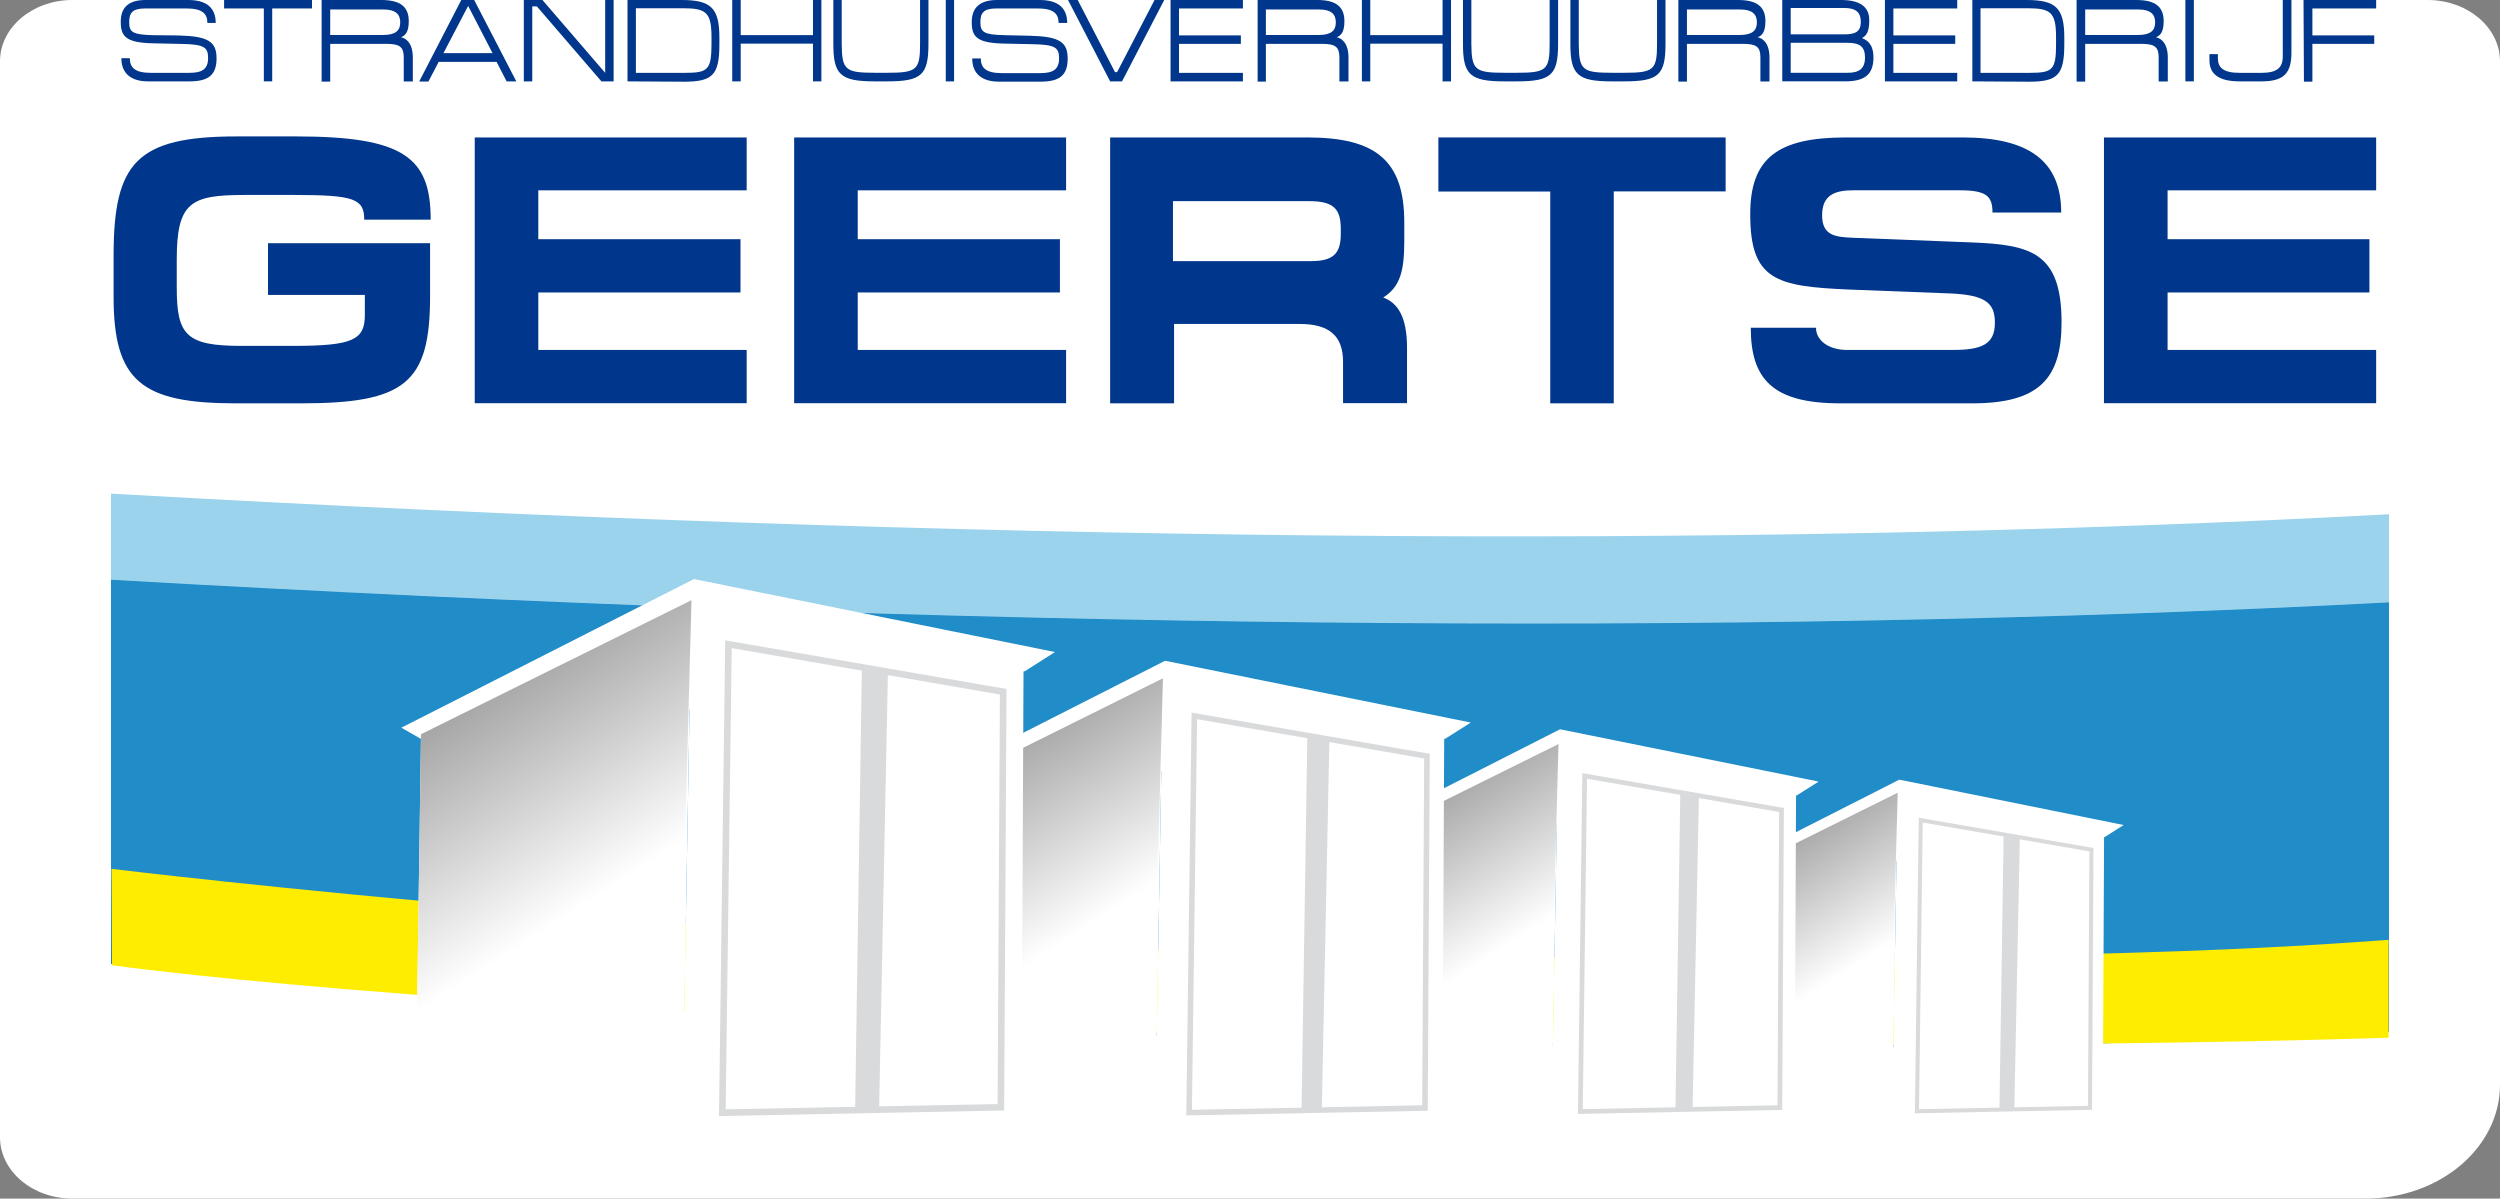
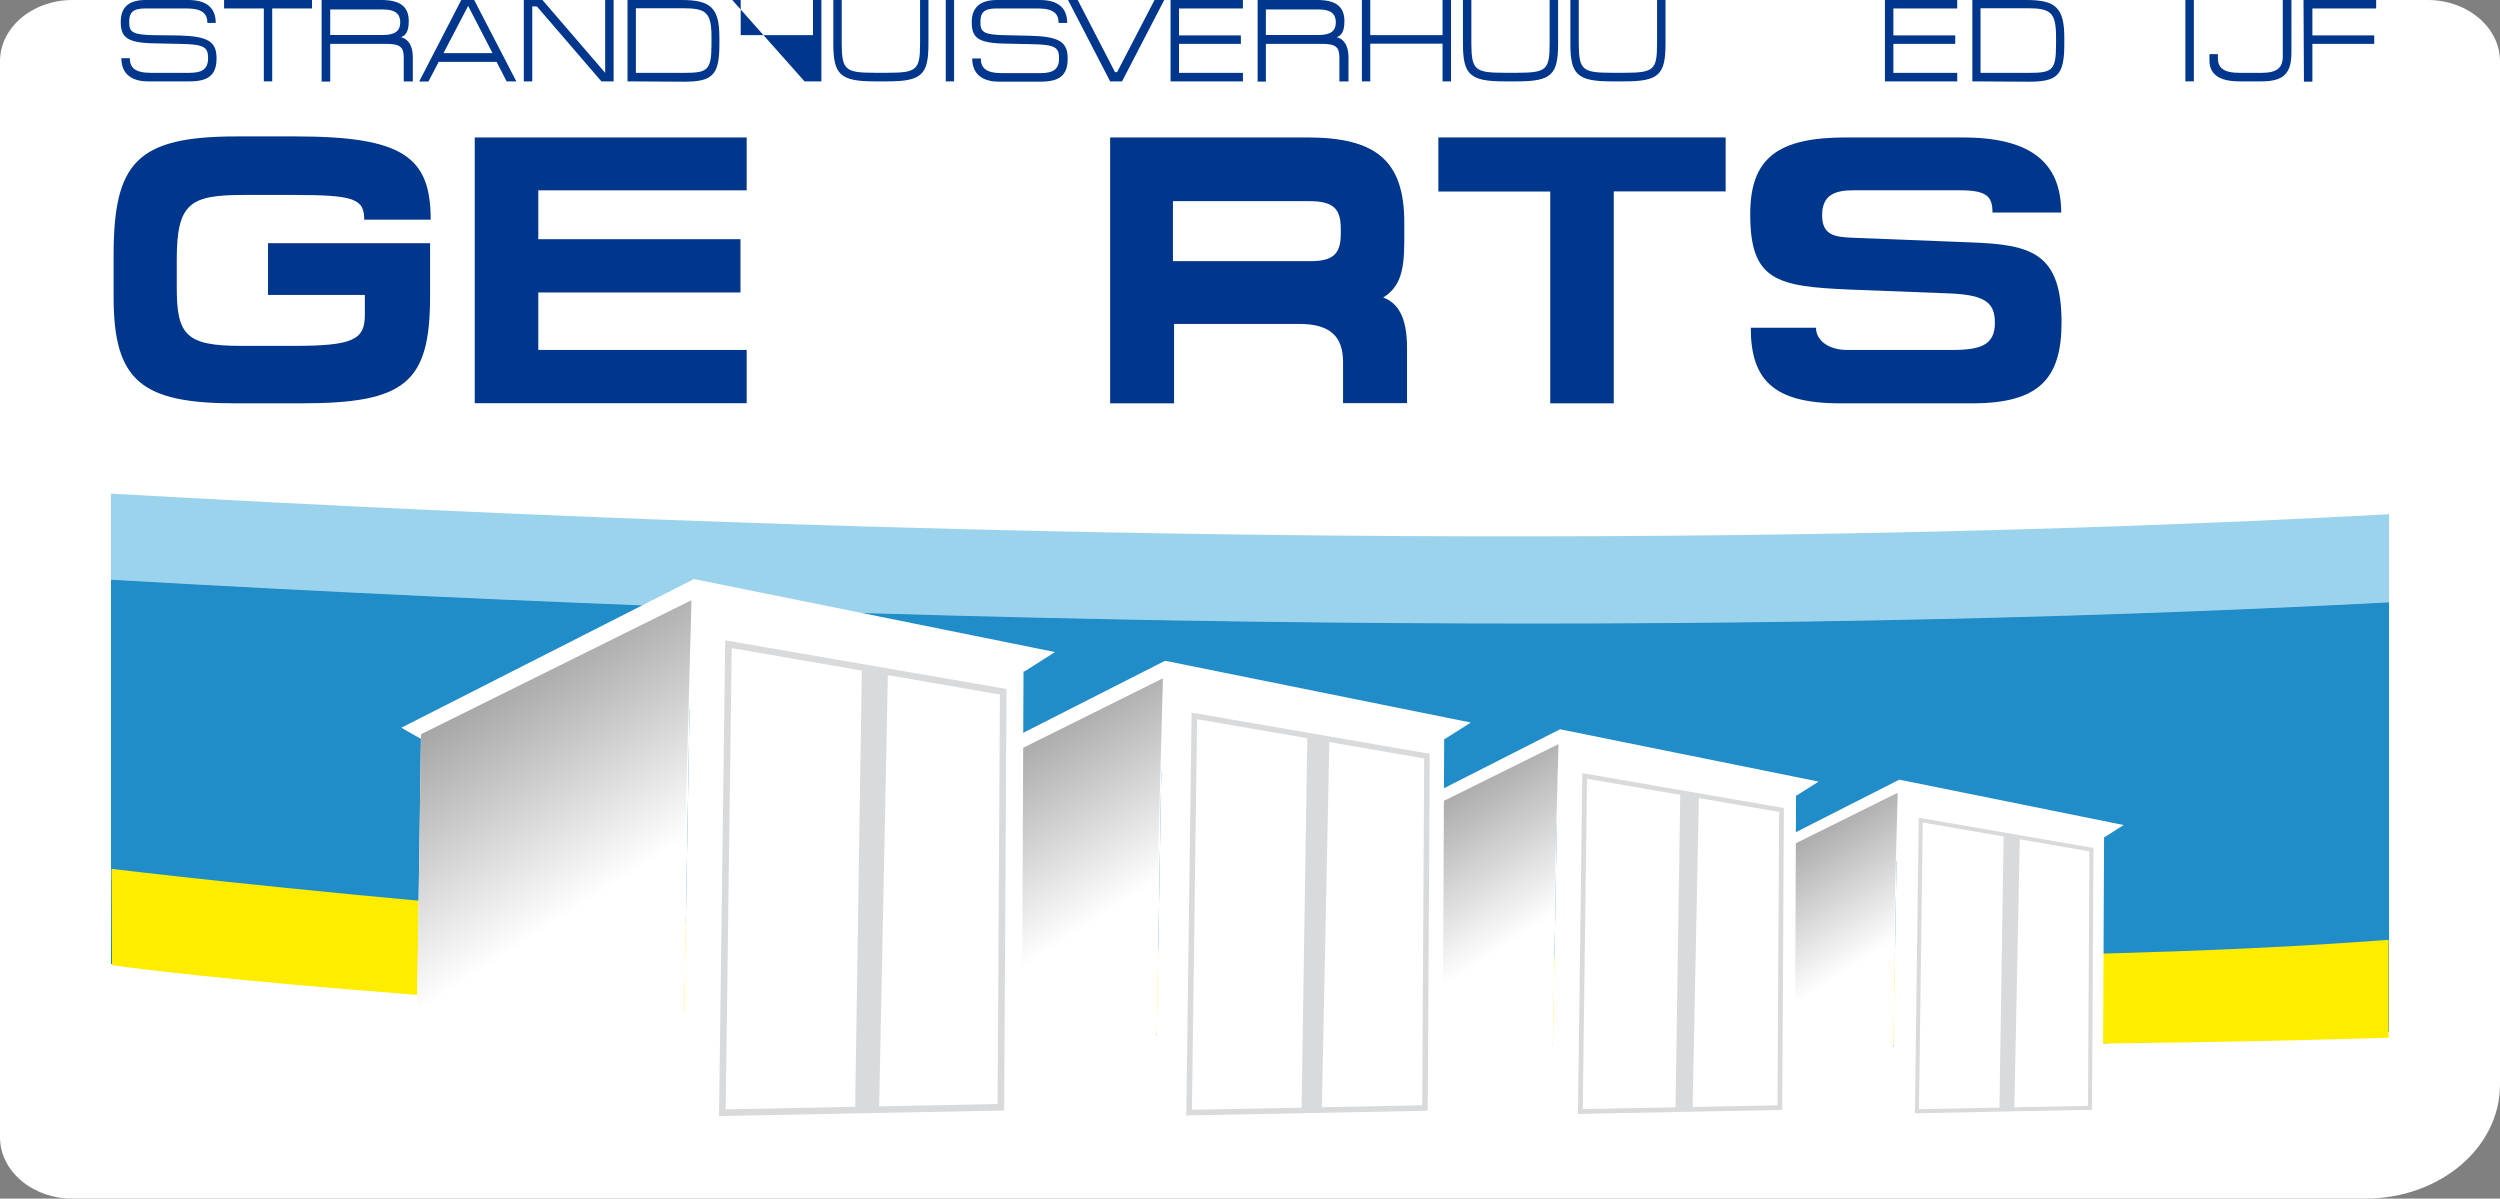
<svg xmlns="http://www.w3.org/2000/svg" xmlns:xlink="http://www.w3.org/1999/xlink" viewBox="0 0 363.78 174.41">
  <rect x="0" y="0" width="363.78" height="174.41" fill="#808080" stroke="none" />
  <defs>
    <style>.cls-1{fill:#fff;}.cls-2{fill:#0b72b5;}.cls-3{fill:#00368b;}.cls-4{fill:#39a9dc;opacity:0.5;isolation:isolate;}.cls-5{fill:#ffed00;}.cls-11,.cls-13,.cls-6,.cls-9{fill:none;stroke:#d9dadb;}.cls-6{stroke-width:0.59px;}.cls-7{fill:#d9dadb;}.cls-8{fill:url(#linear-gradient);}.cls-9{stroke-width:0.69px;}.cls-10{fill:url(#linear-gradient-2);}.cls-11{stroke-width:0.81px;}.cls-12{fill:url(#linear-gradient-3);}.cls-13{stroke-width:0.96px;}.cls-14{fill:url(#linear-gradient-4);}</style>
    <linearGradient id="linear-gradient" x1="418.01" y1="1349.36" x2="436.97" y2="1318.67" gradientTransform="matrix(-1, 0.02, 0.02, 1, 656.78, -1214.48)" gradientUnits="userSpaceOnUse">
      <stop offset="0" stop-color="#fff" />
      <stop offset="1" stop-color="#666" />
    </linearGradient>
    <linearGradient id="linear-gradient-2" x1="468.89" y1="1345.56" x2="490.75" y2="1310.18" xlink:href="#linear-gradient" />
    <linearGradient id="linear-gradient-3" x1="528.4" y1="1340.67" x2="554.23" y2="1298.84" xlink:href="#linear-gradient" />
    <linearGradient id="linear-gradient-4" x1="599.37" y1="1334.75" x2="629.88" y2="1285.35" xlink:href="#linear-gradient" />
  </defs>
  <g id="Layer_2" data-name="Layer 2">
    <g id="Layer_1-2" data-name="Layer 1">
      <path class="cls-1" d="M10.54,0h342.7c5.82,0,10.54,4,10.54,8.93h0V157.84c0,9.15-8.76,16.57-19.57,16.57H10.54c-5.82,0-10.54-4-10.54-8.93H0V8.92C0,4,4.72,0,10.54,0Z" />
      <path class="cls-1" d="M347.63,82.83V51.77H16.15v28C139.9,86.82,250.87,88.05,347.63,82.83Z" />
      <path class="cls-2" d="M16.15,127.79v12.48c132.13,12.47,241.31,14.7,331.48,9.87V137.29C257.54,142.27,148.39,140.16,16.15,127.79Z" />
      <path class="cls-1" d="M347.63,95.65V82.83c-96.76,5.22-207.73,4-331.48-3V92.36C139.85,99.44,250.8,100.75,347.63,95.65Z" />
      <path class="cls-2" d="M16.15,84.36v43.43c132.24,12.37,241.39,14.48,331.48,9.5V87.65C250.8,92.75,139.85,91.44,16.15,84.36Z" />
      <path class="cls-3" d="M42.83,28.37h-7.3c-7.84,0-9.81,1.11-9.81,9.42v4.07c0,6.87,1.34,8.47,9.36,8.47h7.64c8.7,0,10.37-.9,10.37-4.52V42.92H39V35.39H62.58v7.75c0,12.59-3.63,15.55-18.73,15.55h-9.6c-13.73,0-17.72-3.3-17.72-15.5v-6c0-13.54,3.34-17.34,17.94-17.34H43c15.69,0,19.67,3,19.67,12.11H53C53,28.93,51.55,28.37,42.83,28.37Z" />
      <path class="cls-3" d="M69.08,20h39.57V27.7H78.33v7.11h29.42v7.75H78.33v8.36h30.32v7.75H69.08Z" />
-       <path class="cls-3" d="M115.56,20h39.57V27.7H124.81v7.11h29.42v7.75H124.81v8.36h30.32v7.75H115.56Z" />
      <path class="cls-3" d="M204.74,50.66v8h-9.31v-6c0-3.79-2-5.52-6.31-5.52H170.84V58.69h-9.3V20h28.7c10,0,14.1,3.39,14.1,12.37v2.67c0,4.41-.6,6.69-3.06,8.25C203.4,44.09,204.74,46.09,204.74,50.66ZM195.1,34.05v-.78c0-3-1.18-4-4.63-4H170.68V38h20C193.92,38,195.1,37,195.1,34.05Z" />
      <path class="cls-3" d="M251.1,20v7.85H234.82V58.69h-9.24V27.87H209.3V20Z" />
      <path class="cls-3" d="M268.6,20h17c9.7,0,14.33,3.5,14.33,10.93h-10c0-2.35-.83-3.24-4.74-3.24H269.66c-2.63,0-4.52.67-4.52,3.62s1.84,3.18,4.52,3.29l17.11.67c8.75.33,13.21,1.45,13.21,11.65,0,8.25-3.34,11.77-13,11.77H267.76c-9.81,0-13-3.51-13-11h9.49c0,1.89,1.89,3.23,4.51,3.23H284.2c4.07,0,6.08-.78,6.08-3.92,0-2.79-1.17-4.07-6.47-4.3L269,42.13c-10.5-.46-14.32-1.34-14.32-10.92C254.66,23,258.68,20,268.6,20Z" />
-       <path class="cls-3" d="M306.15,20h39.61V27.7H315.41v7.11h29.37v7.75H315.41v8.36h30.35v7.75H306.15Z" />
      <path class="cls-3" d="M21.19,0h6.2c2.63,0,4,1.11,4,3.34H30.18c0-1.33-.72-2.11-3.05-2.11h-6c-1.91,0-2.33.69-2.33,2,0,1.45.48,1.82,3.53,1.89L26,5.16c4.33.11,5.51.92,5.51,3.33s-1.17,3.35-3.92,3.35H21.53c-2.37,0-3.87-1.08-3.87-3.37h1.23c0,1.34.72,2.13,3.05,2.13h5.61c1.86,0,2.73-.54,2.73-2.15s-.61-2-3.93-2.06L22.2,6.3c-3.87-.09-4.63-1-4.63-3.13S18.75,0,21.19,0Z" />
      <path class="cls-3" d="M45.4,0V1.23H39.61V11.84H38.39V1.23H32.61V0Z" />
      <path class="cls-3" d="M59.48,3.09c0,1.62-.54,2.11-1.14,2.33.78.15,1.73.89,1.73,2.95v3.48H58.75V8.38c0-1.52-.51-2-2.56-2H48.05v5.49H46.8V0h8.67C58.28,0,59.48,1,59.48,3.09Zm-11.43,2h7.68c1.87,0,2.51-.67,2.51-1.84s-.67-1.87-2.43-1.87H48.05Z" />
      <path class="cls-3" d="M67.12,0H69l6.13,11.84H73.72L72.26,9H63.84l-1.5,2.86H61Zm1,.86L64.53,7.73h7.14Z" />
      <path class="cls-3" d="M76.22,0h2.71l9.13,10.6V0h1.23V11.84H87.51L78.12.93h-.67V11.84H76.22Z" />
      <path class="cls-3" d="M91.31,11.84V0h7.84c4.26,0,5.53,1.11,5.53,5.45v1c0,4.5-1,5.44-5.19,5.44ZM103.53,6.4v-1c0-3.58-.77-4.2-4.13-4.2H92.53V10.6h7.13C103,10.6,103.53,10.18,103.53,6.4Z" />
-       <path class="cls-3" d="M106.55,0h1.23V5.11H118.3V0h1.22V11.84H118.3V6.35H107.78v5.49h-1.23Z" />
+       <path class="cls-3" d="M106.55,0h1.23V5.11H118.3V0h1.22V11.84H118.3V6.35v5.49h-1.23Z" />
      <path class="cls-3" d="M127.29,10.59h1.83c4.26,0,4.76-.41,4.76-4.19V0h1.22V6.4c0,4.5-1,5.44-6,5.44h-1.84c-5,0-6-1-6-5.44V0h1.22V6.4C122.51,10.18,123,10.59,127.29,10.59Z" />
      <path class="cls-3" d="M137.62,11.84V0h1.21V11.84Z" />
      <path class="cls-3" d="M145.07,0h6.22c2.62,0,4,1.11,4,3.34h-1.25c0-1.33-.71-2.11-3.05-2.11h-6c-1.9,0-2.33.69-2.33,2,0,1.45.48,1.82,3.53,1.89l3.66.08c4.34.11,5.51.92,5.51,3.33s-1.16,3.35-3.93,3.35h-6.09c-2.36,0-3.87-1.08-3.87-3.37h1.25c0,1.34.72,2.13,3.05,2.13h5.61c1.86,0,2.73-.54,2.73-2.15s-.61-2-3.92-2.06l-4.15-.09c-3.92-.09-4.64-1-4.64-3.13S142.64,0,145.07,0Z" />
      <path class="cls-3" d="M156.82,0l5.43,10.5h.3L168,0h1.41l-6.14,11.84h-1.73L155.41,0Z" />
      <path class="cls-3" d="M170.33,0h10.53V1.23h-9.3V5.15h9V6.38h-9V10.6h9.3v1.24H170.33Z" />
      <path class="cls-3" d="M195.63,3.09c0,1.62-.53,2.11-1.13,2.33.77.15,1.72.89,1.72,2.95v3.48H194.9V8.38c0-1.52-.52-2-2.56-2H184.2v5.49H183V0h8.68C194.43,0,195.63,1,195.63,3.09Zm-11.43,2h7.68c1.87,0,2.5-.67,2.5-1.84s-.66-1.87-2.41-1.87H184.2Z" />
      <path class="cls-3" d="M198.17,0h1.22V5.11h10.52V0h1.23V11.84h-1.23V6.35H199.39v5.49h-1.22Z" />
      <path class="cls-3" d="M218.91,10.59h1.82c4.27,0,4.76-.41,4.76-4.19V0h1.23V6.4c0,4.5-1,5.44-6,5.44h-1.84c-5,0-6-1-6-5.44V0h1.22V6.4C214.13,10.18,214.63,10.59,218.91,10.59Z" />
      <path class="cls-3" d="M234.54,10.59h1.82c4.27,0,4.76-.41,4.76-4.19V0h1.23V6.4c0,4.5-1,5.44-6,5.44h-1.84c-5,0-6-1-6-5.44V0h1.22V6.4C229.76,10.18,230.25,10.59,234.54,10.59Z" />
-       <path class="cls-3" d="M256.89,3.09c0,1.62-.53,2.11-1.13,2.33.77.15,1.72.89,1.72,2.95v3.48h-1.32V8.38c0-1.52-.51-2-2.56-2h-8.13v5.49h-1.25V0h8.68C255.69,0,256.89,1,256.89,3.09Zm-11.42,2h7.67c1.87,0,2.51-.67,2.51-1.84s-.67-1.87-2.43-1.87h-7.75Z" />
-       <path class="cls-3" d="M267.87,0C270.68,0,272,1,272,2.94c0,1.71-.41,2.24-1.07,2.6.68.26,1.68.81,1.68,2.82,0,2.62-1.43,3.48-4.16,3.48h-9.11V0Zm-7.3,5h7.79c1.56,0,2.41-.34,2.41-1.84,0-1.3-.66-2-2.42-2h-7.78Zm0,5.59h8.34c1.61,0,2.47-.61,2.47-2.22s-.79-2.14-2.55-2.14h-8.26Z" />
      <path class="cls-3" d="M274.28,0H284.8V1.23h-9.29V5.15h9V6.38h-9V10.6h9.29v1.24H274.28Z" />
      <path class="cls-3" d="M287,11.84V0h7.85c4.25,0,5.53,1.11,5.53,5.45v1c0,4.5-1,5.44-5.19,5.44ZM299.18,6.4v-1c0-3.58-.77-4.2-4.13-4.2h-6.86V10.6h7.13C298.69,10.6,299.18,10.18,299.18,6.4Z" />
-       <path class="cls-3" d="M314.84,3.09c0,1.62-.53,2.11-1.13,2.33.77.15,1.73.89,1.73,2.95v3.48h-1.33V8.38c0-1.52-.51-2-2.56-2h-8.13v5.49h-1.25V0h8.68C313.65,0,314.84,1,314.84,3.09Zm-11.42,2h7.67c1.87,0,2.51-.67,2.51-1.84s-.67-1.87-2.43-1.87h-7.75Z" />
      <path class="cls-3" d="M318,11.84V0h1.23V11.84Z" />
      <path class="cls-3" d="M322.73,7.88v.59c0,1.35.76,2.13,3.16,2.13h3.2c2.2,0,3.08-.71,3.08-2.38V0h1.26V7.62c0,2.94-1,4.22-4.34,4.22h-3.2c-3.18,0-4.39-1.17-4.39-3.08V7.88Z" />
      <path class="cls-3" d="M335.19,0h10.57V1.23h-9.28V5.15h9V6.38h-9v5.5h-1.23Z" />
      <path class="cls-4" d="M347.63,87.65V74.83c-96.76,5.22-207.73,4-331.48-3V84.36C139.85,91.44,250.8,92.75,347.63,87.65Z" />
      <path class="cls-4" d="M16.15,84.36v43.43c132.24,12.37,241.39,14.48,331.48,9.5V87.65C250.8,92.75,139.85,91.44,16.15,84.36Z" />
      <path class="cls-5" d="M16.23,126.43s97,11.85,193.11,12.76,125-1.52,138.23-2.43V151s-79,2.81-184.29-.84-147-9.71-147-9.71Z" />
      <polygon class="cls-1" points="306.28 121.79 309.01 120.05 276.37 113.45 249.91 126.89 251.88 128.01 306.28 121.79" />
      <polygon class="cls-1" points="306.17 121.07 305.98 163.41 275.3 164.13 276.14 115.35 306.17 121.07" />
      <polygon class="cls-1" points="276.14 115.35 251.69 127.48 251.18 163.61 275.3 164.13 276.14 115.35" />
      <polygon class="cls-6" points="304.33 123.64 279.49 119.34 278.94 161.7 304.12 161.2 304.33 123.64" />
      <polygon class="cls-7" points="291.55 121.59 290.94 161.42 293.11 161.37 293.91 121.98 291.55 121.59" />
      <path class="cls-8" d="M251.18,163.61s11.84-20.86,24.28-23.14l.68-25.12-24.45,12.13Z" />
      <polygon class="cls-1" points="261.47 115.73 264.63 113.73 227 106.12 196.5 121.61 198.76 122.9 261.47 115.73" />
      <polygon class="cls-1" points="261.35 114.89 261.13 163.72 225.75 164.54 226.74 108.31 261.35 114.89" />
      <polygon class="cls-1" points="226.74 108.31 198.55 122.29 197.94 163.94 225.75 164.54 226.74 108.31" />
      <polygon class="cls-9" points="259.23 117.86 230.59 112.91 229.96 161.74 258.99 161.17 259.23 117.86" />
      <polygon class="cls-7" points="244.5 115.5 243.8 161.42 246.29 161.37 247.21 115.95 244.5 115.5" />
      <path class="cls-10" d="M198,163.94s13.66-24.05,28-26.67l.78-29-28.25,14Z" />
      <polygon class="cls-1" points="210.29 107.5 214.02 105.14 169.53 96.15 133.48 114.46 136.16 116 210.29 107.5" />
      <polygon class="cls-1" points="210.15 106.53 209.88 164.25 168.07 165.22 169.22 98.74 210.15 106.53" />
      <polygon class="cls-1" points="169.22 98.74 135.89 115.27 135.19 164.5 168.07 165.22 169.22 98.74" />
      <polygon class="cls-11" points="207.64 110.03 173.79 104.17 173.03 161.9 207.35 161.23 207.64 110.03" />
      <polygon class="cls-7" points="190.23 107.23 189.39 161.52 192.34 161.46 193.44 107.77 190.23 107.23" />
      <path class="cls-12" d="M135.19,164.47s16.2-28.44,33.11-31.53l.92-34.24-33.33,16.57Z" />
      <polygon class="cls-1" points="149.11 97.68 153.51 94.88 100.98 84.26 58.4 105.89 61.57 107.7 149.11 97.68" />
      <polygon class="cls-1" points="148.94 96.52 148.63 164.68 99.24 165.83 100.62 87.32 148.94 96.52" />
      <polygon class="cls-1" points="100.62 87.32 61.26 106.84 60.43 164.99 99.24 165.83 100.62 87.32" />
      <polygon class="cls-13" points="145.98 100.66 106 93.74 105.11 161.91 145.64 161.12 145.98 100.66" />
      <polygon class="cls-7" points="125.41 97.35 124.43 161.47 127.92 161.38 129.2 97.99 125.41 97.35" />
      <path class="cls-14" d="M60.42,165s19.13-33.58,39.11-37.24l1.09-40.43L61.26,106.84Z" />
    </g>
  </g>
</svg>